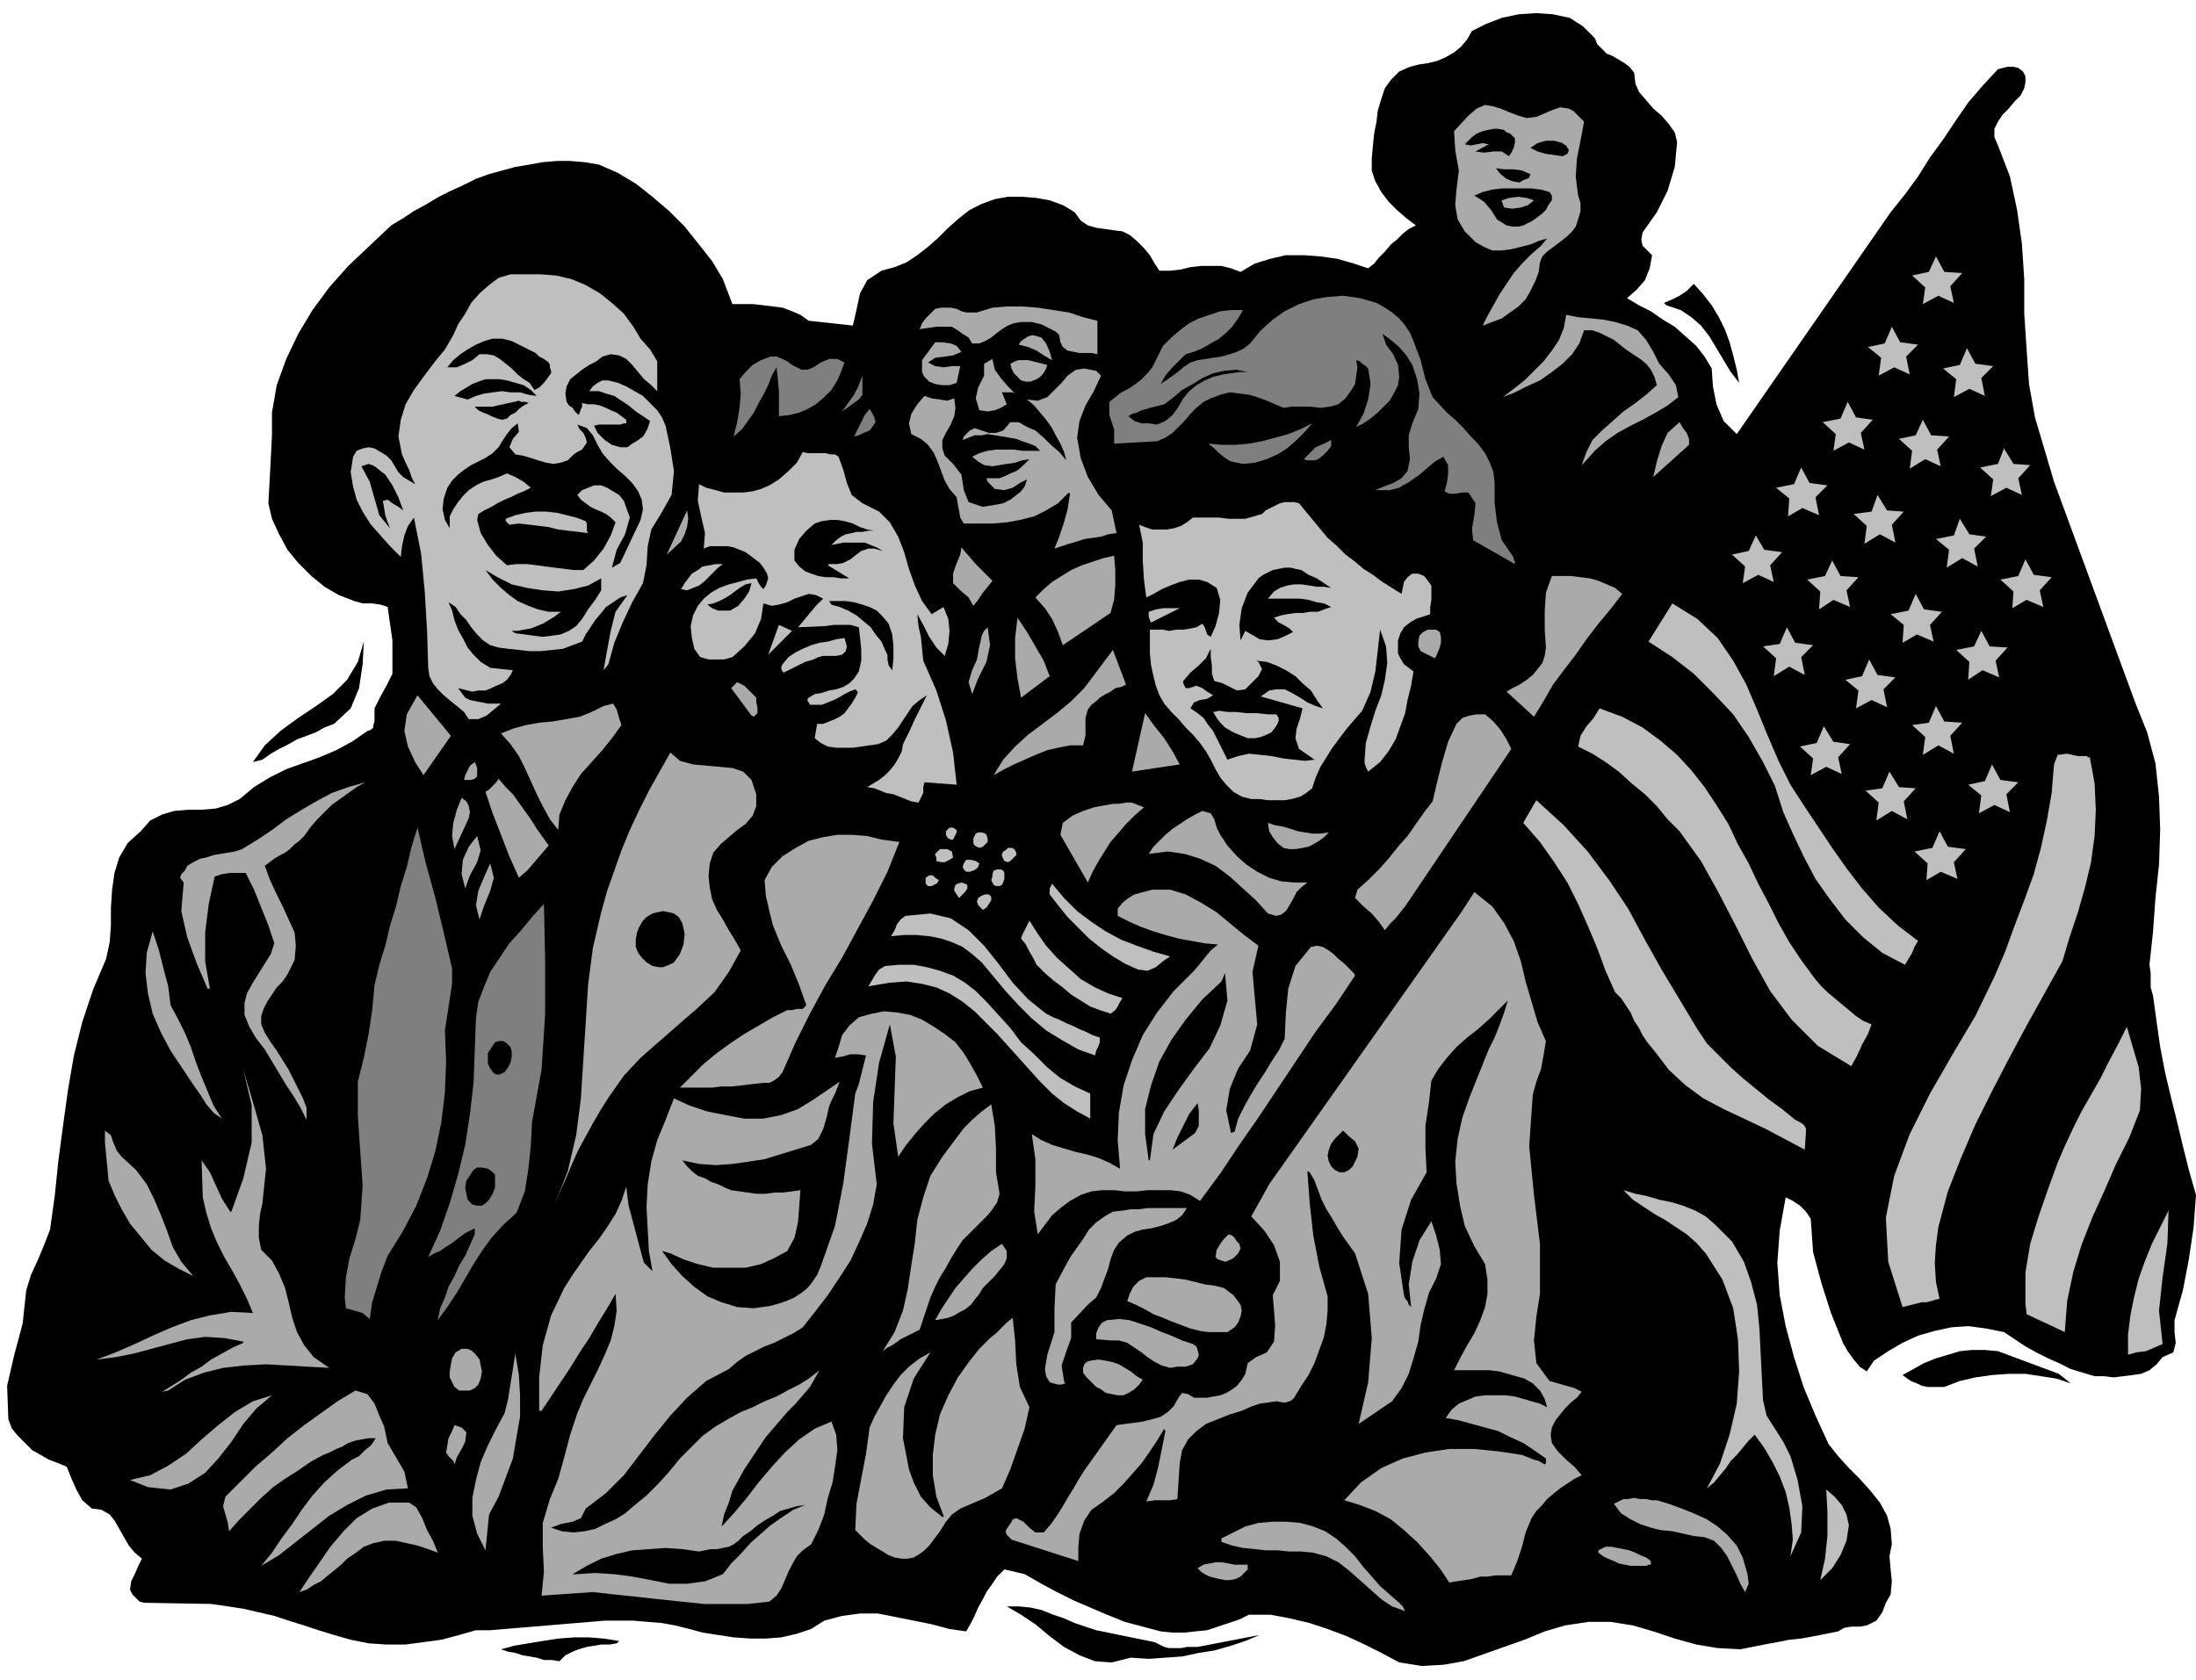
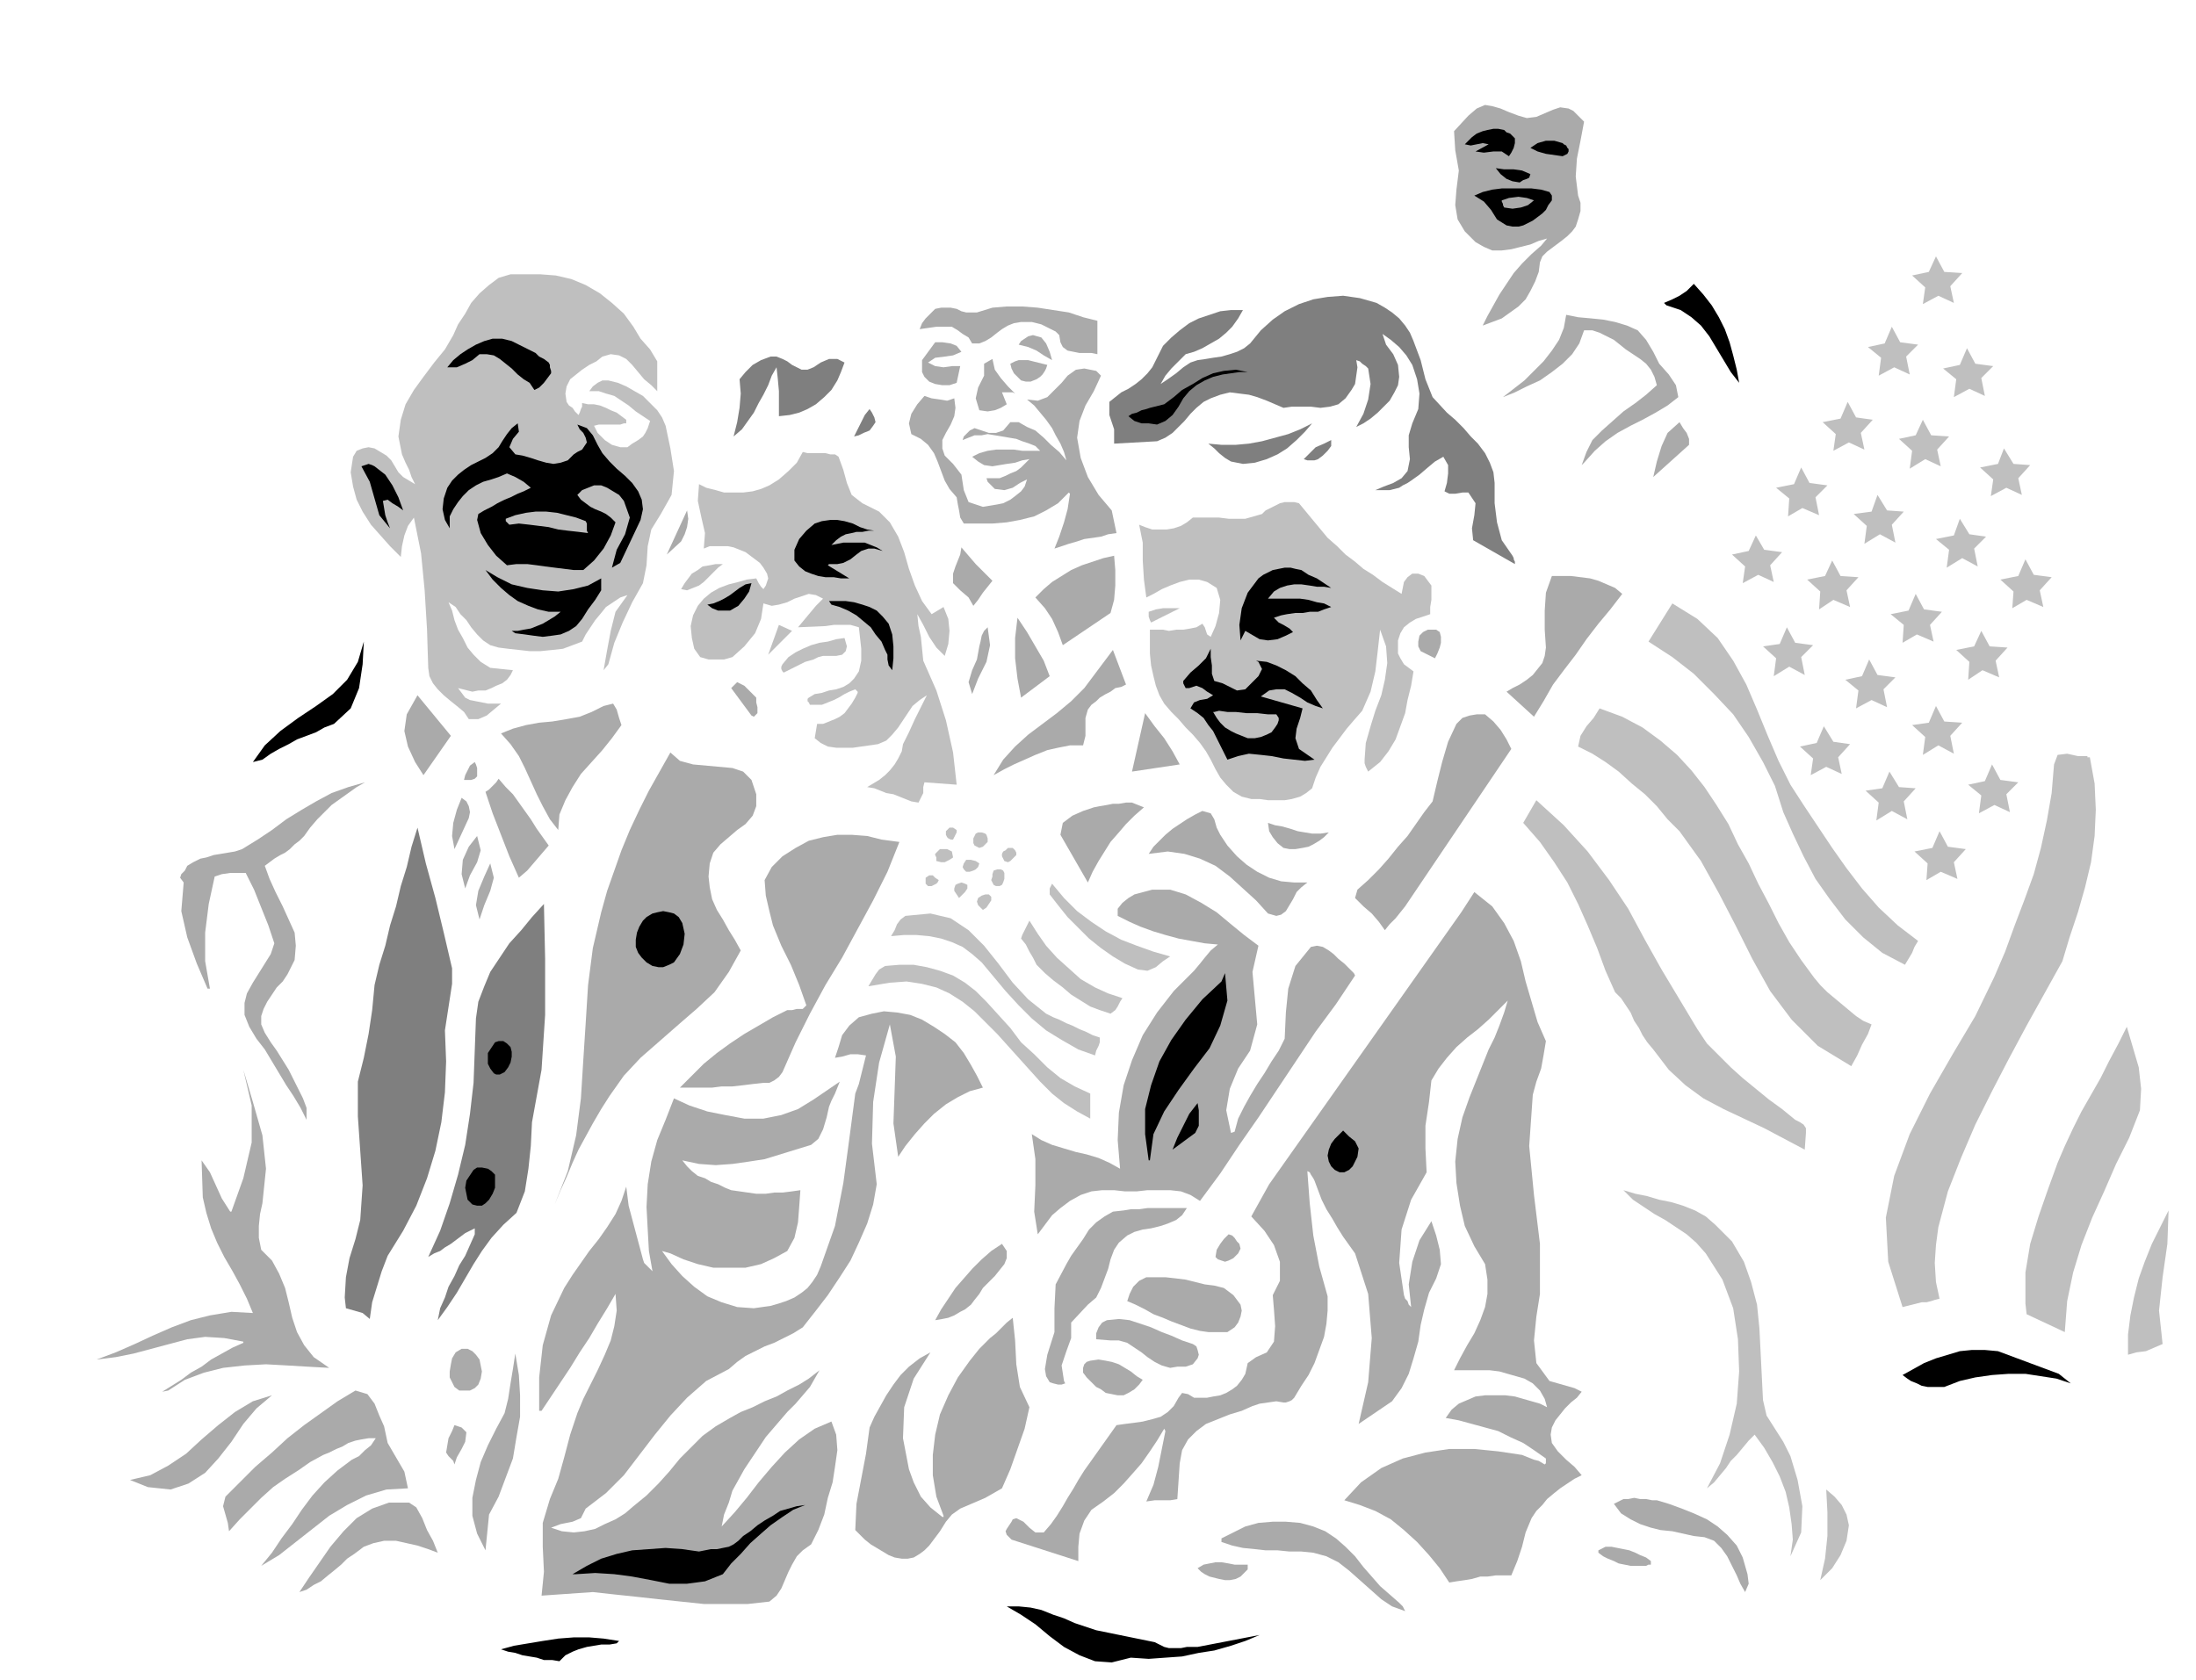
<svg xmlns="http://www.w3.org/2000/svg" width="1.841in" height="1.409in" fill-rule="evenodd" stroke-linecap="round" preserveAspectRatio="none" viewBox="0 0 1841 1409">
  <style>.pen1{stroke:none}.brush2{fill:#000}.brush3{fill:#aaa}.brush4{fill:#bfbfbf}.brush5{fill:#7f7f7f}</style>
-   <path d="m1337 32 2 5 4 4 4 4 5 2 5 3 5 3 4 3 4 5 1 9 3 7 6 7 6 7 7 6 6 7 5 7 2 8-2 21-6 20-9 18-12 17-1 6 1 5 4 4 4 4-2 11-4 10-7 8-8 7 10 6 10 5 10 7 10 6 9 8 9 8 7 9 6 10 1 15 3 15 6 14 11 11 129-186 12-15 11-15 10-16 11-15 10-15 11-16 12-14 13-14 4-1 4-1h5l4 1 4 3 2 4v5l-1 5-3 6-5 5-5 6-5 5-4 6-3 6v7l3 7 10 26 6 28 4 28 2 30v29l2 30 2 29 5 28 16 54 68 185 10 25 7 26 3 28 1 28-1 29-3 28-2 28-3 28 1 7v12l2 7 3 22 3 21 4 21 5 21 5 20 5 21 5 20 6 21-2 27-4 27-5 26-7 25v10l1 9-2 8-9 4-5 6-6 5-7 3-7 1-8 1-8 1-8-1h-8l-10-3-10-3-10-5-9-4-10-5-9-5-9-6-9-6-15-3-15-2-14 1-14 3-14 4-13 6-12 7-12 8-6 9-6-4-5-6-5-7-4-7-10-25-8-25-7-26-2-28-4-6-5-5-6-4-6-3-5 28-2 27 2 27 5 26 7 26 8 25 10 24 11 24 8 10 9 10 9 9 9 10 8 10 6 11 3 11 1 13-2 10 1 11 1 10-1 11-4 7-3 8-5 7-8 4-6 1h-7l-6 1-5 3-10 2-10 2-11 2-10 1-10 2-11 2-10 2-10 2-19-1-18-3-18-5-18-6-17-5-19-3h-18l-20 3-17 5-17 7-17 6-17 6-17 6-17 3-18 1-19-3-15-8-14-7-15-7-16-6-15-5-17-4-16-3h-18l-8 4-9 3-9 3-9 3-10 1-9 1h-10l-10-1-15-4-15-4-15-6-14-6-14-6-14-7-13-7-14-8-17-4-6 6-4 6-5 7-3 6-4 7-3 7-3 6-4 7-14-2-15-4-15-3-15-3-15-3h-15l-15 2-15 4-11 7-12 4-13 3-13 1h-13l-14-1-13-2-13-2-11-3-12-3-11-2-12-1-12-1h-24l-12 1-12 1-12 1-12 1-12 1-12 1-12 1-12 1h-12l-14 4-15 4-15 2-15 2h-16l-15-1-15-3-14-4-13-4-12-4-13-4-12-4-13-3-13-3-13-2-14-2-56-1-4-1-3-3-3-3-2-4 1-7 3-6 3-7 3-6-6-5-5-6-4-7-4-7-4-7-4-5-7-4-8-1-8-7-5-9-4-9-4-10-7-3-8-3-7-4-7-4-6-6-6-6-5-6-3-8-1-28 6-26 7-26 3-28 4-13 6-13 5-12 5-13 4-29 3-29 4-30 4-29 5-29 7-28 9-27 11-26 3-14 1-14v-15l1-15 2-14 4-13 7-12 11-10 8-9 10-5 10-3 12-1h11l12-1 10-3 10-5 12-10 13-8 14-7 14-5 14-5 14-6 13-7 13-9 3-1 2-2v-2l1-3v-11l5-10 5-9 5-10v-28l-2-14-2-14-6-2-7-1h-8l-7-2-13-5-12-7-11-9-11-11-9-11-7-13-6-13-3-13 1-18 1-19 1-20v-19l4-23 8-22 10-21 12-20 14-19 16-18 18-17 18-17 10-6 9-6 11-6 10-6 10-5 11-5 10-5 11-4 11-3 11-3 12-2 11-2 12-1h11l12 1 12 2 16 7 15 9 14 11 14 12 13 13 12 15 11 14 9 15 8 21h17l9 1 8 1 8 1 8 3 7 3 7 5 37 4 3-13 3-14 6-11 12-8 11-3 10-4 9-6 9-7 9-8 8-8 9-8 9-7 10-5 11-4 11-2h12l12 1 11 2 11 4 10 6 5 7 6 4 7 2 7 1 7 1 8 1 6 3 6 5 6 6 5 6 4 7 4 6h9l9-1 8-2 9-1h17l8 2 8 3 12-7 13-4 13-3h15l14 1 14 2 14 4 12 4 5-4 4-5 5-5 5-6 5-4 5-5 5-4 6-3-8-6-8-7-7-7-6-8-5-9-3-9v-10l1-11 1-10 2-10 1-9 3-10 3-9 5-7 7-7 9-4 8-2 7-1 8-2 7-3 7-4 6-5 5-6 4-7 12-6 13-5 14-3 15-1 14 1 14 3 11 7 10 10z" class="pen1 brush2" />
  <path d="m1288 98 7-3 7-3 6-2 7 1 4 2 3 3 3 3 3 3-3 16-3 15-1 15 2 16 2 6v7l-2 7-2 6-3 4-4 4-5 4-4 3-4 3-4 3-4 4-2 5-1 8-3 8-4 8-4 7-6 6-7 5-7 5-8 3-8 3 4-8 5-9 5-9 6-9 6-9 7-8 8-8 8-7 5-6-7 2-7 3-8 2-8 2-8 1h-8l-7-3-7-4-9-9-6-10-2-12 1-13 2-16-3-17-1-16 12-13 7-6 7-3 6 1 7 2 7 3 8 3 7 2 8-1z" class="pen1 brush3" />
  <path d="M1270 116v4l-1 4-2 4-2 3-6-4h-7l-8 1-7-1 11-6-5-1-5 1-5 1-5-1 3-3 3-3 4-3 5-2 4-1 5-1h4l5 1 2 2 3 1 2 2 2 2zm45 9v2l-1 2-2 1-2 1-7-1-7-1-7-2-6-3 6-4 7-2h7l7 2 1 1 2 1 1 2 1 1zm-32 21-1 3-2 1-3 1-3 2-6-1-5-2-5-4-4-5 7 1h8l7 1 7 3zm16 15 2 3v4l-3 4-2 4-3 3-4 3-4 3-4 2-4 2-4 1h-5l-5-1-8-5-5-8-6-7-8-5 7-3 8-2 8-1h25l8 1 7 2z" class="pen1 brush2" />
  <path d="m1286 168-5 4-6 2-7 1-7-1-1-2v-1l-1-2v-1l6-2 8-1 7 1 6 2z" class="pen1 brush3" />
  <path d="m531 274 6 10 8 9 6 10v25l-5-5-6-5-5-6-5-6-5-5-6-3-7-1-7 2-5 4-6 3-6 4-5 4-5 4-3 6-1 6 1 7 2 3 3 2 2 3 3 3 1-2 1-3 1-2v-3l5 1h5l5 1 5 2 4 2 5 2 4 3 4 3v3h-2l-3 1h-18l-4 1 3 6 6 6 6 4 7 2h6l4-3 5-3 4-3 2-3 2-4 1-3 1-3-6-4-6-4-6-5-6-4-6-4-7-2-6-2h-8l3-4 4-3 4-2h5l8 2 7 3 7 4 7 4 6 6 6 6 4 6 3 7 4 19 3 19-2 20-9 16-8 13-3 14-1 16-3 15-9 16-8 17-7 17-5 18-4 5 3-17 3-16 4-16 10-14-6 2-6 4-6 4-4 5-5 6-4 6-4 6-3 6-8 3-8 3-9 1-10 1h-9l-9-1-9-1-8-1-7-2-6-4-5-5-5-6-4-6-5-5-4-6-6-4 3 7 2 8 3 8 4 7 4 8 5 6 6 6 8 5 19 2-2 4-3 4-4 3-5 2-4 2-5 2h-6l-5 1-12-3 3 4 3 4 4 2 5 1 5 1 5 1h11l-6 5-6 5-7 3h-8l-4-6-6-5-5-4-6-5-5-5-4-5-3-6-1-7-1-32-2-33-3-31-6-30-5 7-3 8-2 9-1 9-9-9-8-9-8-9-7-11-5-10-3-11-2-12 2-13 3-5 5-2 5-1 5 1 5 3 5 3 4 4 3 5 3 5 4 4 5 3 5 3-3-6-2-6-3-6-3-7-3-15 2-14 4-13 7-12 8-11 9-12 9-11 7-12 4-9 6-9 5-9 7-8 8-7 8-6 10-3h25l13 1 13 3 12 5 12 7 10 8 10 9 8 11z" class="pen1 brush4" />
  <path d="m1458 321-7-9-6-10-6-10-6-10-7-9-8-7-9-6-12-4-2-2 7-3 6-3 6-4 6-6 8 9 7 9 6 10 5 10 4 11 3 11 3 12 2 11z" class="pen1 brush2" />
  <path d="m1185 286 6 16 4 16 6 15 12 13 7 6 7 7 6 7 6 6 6 8 4 8 3 8 1 9v17l2 16 4 15 9 13 1 2v1l1 2v2l-35-20-1-10 2-11 1-10-6-9h-5l-6 1h-5l-4-2 2-7 1-8v-7l-4-7-7 4-6 5-7 6-7 5-3 2-4 2-3 2-4 1-4 1h-12l7-3 8-3 7-4 5-6 2-10-1-10v-10l3-10 5-12 1-13-2-12-4-12-5-8-6-7-7-6-7-5 3 9 6 8 4 9 1 10-1 7-3 6-4 7-5 5-5 5-6 5-6 4-6 3 6-11 4-12 2-13-2-13-2-2-3-2-2-2-3-1 1 6-1 7-1 7-3 5-5 7-6 5-7 2-8 1-8-1h-16l-7 1-7-3-7-3-8-3-7-2-8-1-8-1-8 2-8 3-6 3-6 5-5 5-5 6-5 5-5 5-6 4-7 3-36 2v-12l-4-12v-11l10-8 6-3 6-4 5-4 5-5 4-5 3-6 3-6 3-6 7-7 7-6 8-6 8-4 9-3 9-3 9-1h10l-4 7-5 7-5 5-6 5-7 4-7 4-7 3-7 2-6 6-6 6-5 6-4 7 6-4 7-5 6-5 6-4 6-2 7-1 6-1 7-1 7-2 6-2 6-3 5-4 9-11 10-9 10-7 12-6 12-4 12-2 13-1 14 2 7 2 7 2 7 4 6 4 6 5 5 6 4 6 3 7z" class="pen1 brush5" />
  <path d="M920 269v28l-5-1h-10l-5-1-5-1-4-3-2-4-1-6-3-3-4-2-4-2-4-2-4-1-4-1h-9l-6 1-5 2-5 3-4 3-5 4-5 3-5 2h-6l-3-5-5-3-4-3-5-3h-13l-7 1-7 1 2-5 3-4 4-4 4-4 5-1h8l5 1 4 2 4 1h9l13-4 12-1h13l13 1 13 2 13 2 12 4 12 3zm466 26 5 10 8 9 6 9 2 10-9 7-10 6-11 6-10 5-11 6-10 7-9 8-9 10-2 2 4-11 5-10 8-8 9-8 9-8 10-7 9-7 9-8-2-7-3-6-4-5-5-4-6-4-6-4-5-4-5-4-6-3-6-3-6-2h-7l-4 11-6 9-8 8-9 7-10 7-11 5-10 5-10 4 9-7 9-7 8-8 8-8 7-9 6-9 4-10 2-11 10 2 11 1 10 1 10 2 10 3 9 4 7 8 6 10z" class="pen1 brush3" />
  <path d="m882 302-7-4-6-4-7-3-8-2 2-3 3-2 3-2 4-1 7 2 4 5 3 7 2 7z" class="pen1 brush3" />
  <path d="m460 304 1 2v2l1 3v2l-3 4-3 4-4 4-4 2-4-6-5-3-5-4-5-5-5-4-5-4-5-3-6-1h-6l-6 5-6 3-7 3h-8l5-6 6-5 6-4 7-4 7-3 7-2h8l8 2 4 2 4 2 4 2 4 2 4 2 3 3 4 2 4 3z" class="pen1 brush2" />
  <path d="m806 295-7 3-7 1-8 1-6 4 6 3 7 1 7-1h7l-3 14-6 2h-6l-6-1-5-2-4-4-2-4v-10l11-15h6l7 1 5 2 4 5z" class="pen1 brush3" />
  <path d="m682 308 6-4 7-3h7l6 3-3 8-3 7-5 8-6 6-7 6-7 4-7 3-8 2-9 1v-21l-1-11-1-9-4 7-3 8-4 8-4 7-4 8-5 7-5 7-7 6 3-12 2-12 1-12-1-12 5-6 6-6 7-4 8-3h5l5 2 4 2 4 3 4 2 4 2h5l5-2z" class="pen1 brush5" />
  <path d="m851 330-2-1h-9l4 10-5 3-5 2-6 1-7-1-3-10 2-9 5-10v-10l7-4 2 9 5 7 6 7 6 6zm27-24-1 3-1 2-2 3-2 2-3 2-5 2h-4l-4-1-3-3-3-3-2-4-1-4 4-2 3-1h8l4 1 4 1 4 1 4 1z" class="pen1 brush3" />
  <path d="m923 315-6 13-7 12-5 13-2 14 3 17 6 16 9 15 11 13 4 19-7 1-6 2-7 1-7 1-6 2-7 2-6 2-6 2 4-10 4-12 3-11 2-13-1-1-9 9-10 6-10 5-12 3-11 2-12 1h-24l-3-5-1-6-1-5-1-6-6-7-4-7-3-8-3-8-3-7-5-7-6-5-8-4-2-9 2-8 5-8 6-7 6 2 7 1 6 1 6-2 1 8-1 7-3 7-4 7-3 6v7l2 6 7 7 7 9 2 13 4 10 12 4 6-1 6-1 5-1 6-3 4-3 5-4 3-4 2-6-6 3-6 4-7 2-8-1-2-2-2-2-2-2-1-3h11l5-2 4-2 5-2 4-3 3-3 4-4-6 1-6 2-7 1-6 1-6 1-7-1-5-3-5-4 6-3 7-2 7-1h15l7 1h15l-4-4-5-2-6-2-5-2-6-1-6-1-6-1-6-1-5 1h-6l-5 2-5 2 1-3 2-2 3-3 4-2 6 2 6 2h6l6-2 6-7h7l7 4 7 3 7 6 6 6 7 6 6 7-2-7-3-7-4-7-3-6-5-7-5-6-5-6-6-5 9 1 8-3 6-6 6-6 5-6 7-5 7-1 10 2 4 4z" class="pen1 brush3" />
  <path d="M1046 312h-7l-7 1-7 1-8 2-7 3-7 4-6 5-5 6-4 7-5 7-6 5-7 3-7-1h-6l-6-2-5-4 3-2 4-1 4-2 4-1 3-1 4-1 4-1 4-1 8-6 7-6 9-5 8-5 9-4 9-2 10-1 10 2z" class="pen1 brush2" />
-   <path d="m720 335-14 10 5-7 5-7 4-8 3-8v16l-3 4z" class="pen1 brush5" />
-   <path d="m450 332-7-1-7-2h-8l-7-1-8 1-7 1-7 2-7 3-11-3 5-4 5-3 5-3 5-2 6-2h12l6 1 7 2 7 2 6 4 5 5zm-7 6-4 2-4 3-3 3-4 2-3 3-4 1-4-1-5-2-4-2-3-1-4-2-3-3h15l4-1 5-1 4-1 5-1 4-1 2 1h4l2 1z" class="pen1 brush2" />
  <path d="m732 357-3 4-5 2-4 2-4 1 3-6 3-6 3-6 4-5 2 3 2 4 1 4-2 3z" class="pen1 brush5" />
  <path d="m1416 373-30 27 3-13 4-13 5-11 10-9 3 5 3 4 2 5v5z" class="pen1 brush3" />
  <path d="m432 381 6 1 7 2 6 2 7 2 6 1 6-1 6-2 5-5 3-2 4-2 2-3 2-3-1-4-2-4-3-3-2-4 8 3 5 6 4 8 4 7 6 7 6 6 7 6 6 6 5 7 3 7 1 8-2 9-17 36-7 4 4-15 7-13 4-14-5-14-4-5-5-3-5-3-5-2h-6l-5 2-5 2-4 4 3 4 4 3 4 3 4 2 5 2 4 2 4 3 4 4-4 11-6 11-8 10-9 8h-8l-8-1-8-1-8-1-7-1-8-1h-9l-8 1-9-8-7-9-6-10-3-11 1-5 5-3 6-3 5-3 6-3 5-2 6-3 5-2 6-3-6-5-7-4-7-3-7 3-6 2-7 2-6 3-6 4-5 5-4 5-4 6-3 6v10l-4-7-2-9 1-9 3-9 4-6 5-5 5-4 6-4 6-3 6-3 6-4 5-5 3-5 4-6 4-5 5-4 1 7-5 6-3 7 5 6z" class="pen1 brush2" />
  <path d="m1032 387-5-3-5-4-4-4-5-4 11 1h12l11-1 11-2 11-3 11-3 10-4 10-5-6 7-7 7-8 7-8 5-9 4-10 3-10 1-10-2zm84-18v5l-3 4-4 4-4 3-3 1h-6l-3-1 5-5 5-5 7-3 6-3z" class="pen1 brush5" />
  <path d="m703 383 4 11 3 11 4 10 9 7 14 7 9 9 7 12 5 13 4 14 5 14 6 13 8 11 10-6 4 10 1 10-1 11-3 10-7-7-6-9-5-10-5-9 1 10 2 9 1 10 1 10 11 25 8 25 6 27 3 27-27-2-1 4v5l-2 4-2 4-6-1-5-2-5-2-5-2-6-1-5-2-5-2-6-1 5-3 5-3 5-4 4-4 4-5 3-5 3-6 1-6 5-10 5-11 5-10 5-10-6 4-6 5-4 6-4 6-4 6-5 6-5 5-7 3-7 1-7 1-7 1h-14l-7-1-6-3-5-4 2-12h5l5-2 5-2 4-2 4-3 3-4 3-4 3-5 1-2 1-2v-1l-2-2-5 2-4 2-5 3-4 2-5 2-5 2h-10l-1-2-1-1v-2l1-1 5-3 6-1 6-2 6-1 6-2 5-3 4-4 4-6 2-9v-10l-1-9-1-9-7-2h-14l-7 1-23 1 5-6 5-6 5-6 6-6-6-3-6-1-6 2-6 2-6 3-7 2-6 1-7-2-2 13-5 12-9 11-10 9-7 2h-13l-7-2-5-7-2-9-1-10 2-9 4-8 5-6 6-5 7-4 8-3 8-2 7-2 8-1 1 2 1 2 2 3 2 2 2-3 1-3 1-3-1-4-3-5-3-4-4-3-4-3-4-3-5-2-5-2-5-1h-15l-5 2 1-13-3-13-3-14 1-14 6 3 8 2 7 2h16l8-1 7-2 7-3 8-5 8-7 7-7 5-9 4 1h15l4 1h4l3 2z" class="pen1 brush4" />
  <path d="m338 428-4-3-5-3-4-3-4 1 1 6 1 6 2 6 2 5-9-11-4-14-4-14-7-13 3-1 3-1 3 1 2 1 9 7 6 9 5 10 4 11z" class="pen1 brush2" />
  <path d="m1113 451 8 7 7 7 8 6 7 6 8 5 8 6 8 5 8 5 1-5 1-5 3-4 4-3h5l5 2 3 4 3 4v12l-1 6v6l-6 2-6 2-5 3-5 4-3 5-2 6v11l2 4 3 5 4 3 4 3-2 12-3 12-2 11-4 11-4 11-6 10-7 9-10 8-1-2-1-2-1-3v-3l1-14 4-14 4-13 5-13 3-13 2-14-1-14-5-14-2 18-2 17-4 17-7 16-7 8-6 7-6 8-6 8-5 8-5 8-4 9-3 9-5 4-5 3-7 2-6 1h-14l-7-1h-7l-8-2-7-4-6-6-5-6-4-7-4-8-4-7-5-7-6-7-6-6-6-7-6-6-6-7-4-7-3-8-2-8-2-9-1-10v-20h11l5 1 6-1h6l6-1 5-1 5-3 2 3 1 3 1 3 3 2 4-9 3-11 1-11-3-10-8-5-7-2h-8l-8 2-8 3-7 3-7 4-6 3-2-15-1-16v-15l-3-15 5 2 6 2h12l6-1 6-2 5-3 5-4h22l8 1h14l7-2 7-2 3-3 4-2 4-2 4-2 4-1h8l4 1 24 29zm-622-14 1 2v6l1 2-8-1-9-1-8-1-8-2-8-1-8-1-9-1-8 1-1-1-1-1-1-1v-2l8-3 9-2 8-1h9l9 1 8 2 8 2 8 3z" class="pen1 brush4" />
  <path d="m571 454-12 11 17-37 1 7-1 7-2 6-3 6z" class="pen1 brush3" />
  <path d="M733 445h-5l-5 1h-5l-4 1-5 1-4 2-4 3-4 4 5-1 5-1h18l5 2 5 2 5 3-7-2h-5l-6 2-4 3-5 4-6 3-5 1h-7l-1 1 18 11h-7l-6-1h-7l-6-1-6-2-5-2-5-4-4-5v-9l4-9 6-7 7-6 6-2 7-1h6l6 1 7 2 6 3 6 2 6 1z" class="pen1 brush2" />
  <path d="m832 487-4 5-4 5-4 6-4 5-4-7-7-6-6-6v-8l2-6 2-5 2-5 1-6 6 7 6 7 7 7 7 7zm102-21 1 12v13l-1 12-3 11-40 27-4-11-5-11-6-9-8-9 7-7 7-6 8-5 8-5 9-4 9-3 9-3 9-2z" class="pen1 brush3" />
  <path d="m606 473-4 3-4 4-4 4-4 4-4 3-5 2-5 2-5-1 3-5 3-4 3-4 5-3 4-3 6-1 5-1h6z" class="pen1 brush4" />
  <path d="m1116 493-6-1h-6l-6-1-7-1h-6l-6 1-6 2-5 3-5 6h27l7 1 7 2 6 1 6 3-6 2-5 2h-7l-6 1h-6l-7 1-5 1-6 2 4 4 4 2 5 3 3 3-6 3-7 3-8 1-7-1-12-7-4 8-1-13 2-14 5-13 9-12 4-3 4-2 4-2 5-1 5-1h5l4 1 5 1 6 4 7 3 6 4 6 4zm-612-8v10l-5 8-6 8-5 8-5 6-6 4-7 3-7 1-8 1-8-1-7-1-8-1-3-2h5l5-1 6-1 5-2 5-2 5-3 5-3 5-4h-10l-9-2-8-3-9-4-7-5-7-6-7-7-6-8 10 6 12 6 13 3 13 2 13 1 13-2 12-3 11-6z" class="pen1 brush2" />
  <path d="m1360 498-10 13-10 12-10 13-9 13-10 13-9 12-8 14-8 13-23-21 5-3 6-3 6-4 5-4 4-5 4-5 2-6 1-7-1-15v-16l1-15 5-14h16l8 1 8 1 7 2 7 3 7 3 6 5z" class="pen1 brush3" />
  <path d="m630 489-2 7-4 6-5 6-7 4h-10l-5-2-4-3 5-1 5-2 4-2 5-3 4-3 4-3 5-3 5-1zm115 34 3 9 1 10v10l-1 10-3-4-1-5v-4l-2-4-3-7-5-6-4-6-6-5-6-5-7-4-7-3-7-2-2-3h14l7 1 7 2 6 2 6 3 5 5 5 6z" class="pen1 brush2" />
  <path d="m1501 658 11 17 12 18 12 18 12 17 13 17 14 16 16 15 17 13-3 5-2 5-3 5-3 5-19-10-16-13-15-15-13-17-12-17-10-19-9-19-8-18-7-22-10-20-12-21-13-19-16-17-17-17-18-14-20-13 20-32 21 13 17 16 13 19 11 20 9 21 9 22 9 21 10 20zM965 522l-1-2-1-3v-4l6-2 6-1h14l-24 12z" class="pen1 brush4" />
  <path d="m880 567-24 18-3-16-2-17v-17l2-17 8 12 7 12 7 12 5 13z" class="pen1 brush3" />
  <path d="m644 549 9-25 11 5-20 20z" class="pen1 brush4" />
  <path d="m815 582-3-10 3-10 4-9 2-11 1-4 1-5 2-4 3-3 2 15-3 14-7 14-5 13zm393-48v5l-1 4-2 5-2 4-4-2-4-2-4-2-2-4v-4l1-5 3-3 4-2h7l3 2 1 4z" class="pen1 brush3" />
  <path d="m708 535 2 7-1 4-3 3-5 1h-11l-4 1-4 2-7 2-6 3-6 3-6 3-1-1-1-2v-2l1-2 5-6 6-4 6-3 7-3 7-2 7-1 7-2 7-1z" class="pen1 brush4" />
  <path d="m280 607-8 3-7 4-8 3-8 3-7 4-8 4-7 4-7 5-8 2 10-14 13-12 15-11 15-10 14-10 12-12 9-15 5-17-1 19-3 20-7 17-14 13zm738-36 7 2 6 3 6 3 7-1 5-5 6-6 3-6-3-6-2-1 9 1 8 3 8 4 8 5 6 6 7 6 5 8 5 7-6-2-7-3-6-4-7-4-6-3h-7l-6 1-7 5 35 10-2 8-3 9-1 8 3 9 13 9-8 1-9-1-9-1-10-2-9-1-10-1-9 2-9 3-3-6-3-6-3-6-3-6-4-5-4-6-5-4-6-4 3-5 5-2 6-1 5-3-5-3-4-3-5-2-6 2h-3l-1-2-1-2v-2l6-7 7-6 6-6 4-8v7l1 7v7l2 6z" class="pen1 brush2" />
  <path d="m944 574-4 2-5 1-4 3-4 2-5 3-3 3-4 3-3 4-2 7v15l-2 8h-11l-10 2-9 2-10 4-9 4-9 4-8 4-9 5 8-13 10-11 11-10 12-9 12-9 12-10 11-11 9-12 15-20 11 29zm-310 11v4l1 4v5l-3 3-2-1-17-23 5-5 6 3 5 5 5 5zm-279 65-7-11-6-13-3-13 2-14 9-16 28 34-23 33zm166-42-8 11-8 10-9 10-9 10-7 11-6 11-5 12-1 13-7-9-6-11-5-10-5-11-5-11-5-10-7-10-8-9 10-4 11-3 11-2 11-1 12-2 11-2 10-4 10-5 8-2 3 5 2 7 2 6z" class="pen1 brush3" />
  <path d="m1070 599 2 3v2l-1 3-2 3-3 4-4 2-5 2-5 1h-6l-5-2-5-2-4-2-5-3-4-4-3-4-3-5h1l4-1 7 1h7l9 1h9l9 1h7zm451 221 5 6 6 6 6 5 6 5 6 5 6 5 6 4 7 3-3 8-5 9-4 9-5 9-28-17-22-22-18-24-15-27-14-28-14-27-15-27-18-25-10-10-9-11-10-10-11-9-11-10-11-8-11-7-12-6 2-9 5-8 6-7 5-8 19 7 17 9 15 11 14 12 12 13 11 14 10 15 10 16 8 17 9 16 8 17 9 17 8 16 9 16 10 15 11 15z" class="pen1 brush4" />
  <path d="m989 641-40 6 11-49 8 11 8 10 7 11 6 11zm278-13-89 132-4 5-4 5-5 5-4 5-5-7-6-7-7-6-7-7 2-7 9-8 9-9 8-9 8-10 8-9 7-10 7-10 7-9 4-17 4-16 5-17 7-15 5-5 6-2 6-1h7l7 6 6 7 5 8 4 8zm-633 38v10l-3 8-6 7-7 5-7 6-7 6-6 7-3 9-1 11 1 9 2 10 4 9 5 8 5 9 5 8 5 9-10 18-12 17-15 14-15 13-16 14-16 14-14 15-12 17-7 11-7 12-6 11-6 11-5 11-5 12-5 11-5 12 11-28 7-30 4-31 2-32 2-31 2-32 4-31 7-30 5-18 6-17 6-17 7-17 8-17 8-16 9-16 9-16 8 7 11 3 11 1 11 1 11 1 9 3 7 7 4 12z" class="pen1 brush3" />
  <path d="m1752 635 4 22 1 22-1 22-3 22-5 21-6 21-7 21-6 20-15 27-15 27-15 28-14 27-14 28-12 28-11 28-8 30-2 15-1 15 1 16 3 14-4 1-3 1-4 1h-4l-4 1-4 1-4 1-4 1-12-38-2-37 7-35 13-35 17-34 19-33 19-32 16-33 9-21 8-22 8-21 8-22 6-22 5-23 4-23 2-24 3-8 8-1 9 2h8v1h2z" class="pen1 brush4" />
  <path d="m400 651-2 2-3 1h-6l1-4 2-4 2-4 4-3 1 2 1 3v7zm60 58-6 7-6 7-6 7-7 6-8-18-7-18-7-18-6-18 3-2 3-3 3-3 2-3 6 7 6 6 5 7 5 7 5 7 5 8 5 7 5 7zm-154-53-7 4-7 5-7 5-7 5-6 6-6 6-6 7-5 7-4 4-4 3-4 4-4 3-4 2-5 3-4 3-4 3 4 11 5 11 6 12 5 11 5 11 1 11-1 12-6 12-4 6-5 5-4 6-4 6-3 6-2 6v7l3 7 5 8 5 7 5 8 5 8 4 8 4 8 4 8 3 8v10l-5-10-6-10-6-9-6-10-6-10-6-10-7-9-6-10-4-10v-10l2-8 5-9 5-8 5-8 5-8 3-9-5-15-6-15-6-15-7-14h-13l-7 1-6 2-5 23-3 24v24l4 23h-2l-9-21-8-22-5-22 2-24-3-4 1-3 3-3 2-4 5-3 6-3 5-1 6-2 6-1 6-1 6-1 6-2 13-8 12-8 12-9 13-8 12-7 13-7 14-5 14-4zm87 30-12 26-2-11 1-11 3-11 4-10 4 3 2 4 1 5-1 5z" class="pen1 brush3" />
  <path d="m1423 863 8 12 10 10 10 10 10 9 11 9 11 9 11 8 11 9 4 2 3 2 2 3v4l-1 14-17-9-17-9-17-8-17-8-17-9-15-11-14-13-13-17-5-6-4-6-3-6-4-6-3-7-4-6-4-6-5-5-8-18-7-19-8-19-8-18-9-18-11-17-12-17-14-16 11-19 23 21 20 22 18 24 16 24 14 26 14 25 15 25 15 25z" class="pen1 brush4" />
  <path d="m959 677-8 7-7 7-6 7-7 8-5 8-5 8-5 9-4 9-23-40 2-10 8-6 9-4 9-3 5-1 6-1 5-1h5l6-1h5l5 2 5 2zm64 23 6 9 8 9 8 7 9 6 10 5 10 3 11 1h11l-5 4-4 4-3 6-3 5-3 5-4 3-4 1-7-2-10-11-11-10-11-10-12-9-13-6-13-4-14-2-16 2 4-6 5-5 5-5 6-5 6-4 6-4 7-4 6-3 7 2 3 5 2 7 3 6zm91-2-4 4-4 3-5 3-4 2-5 1-6 1h-5l-5-1-5-4-4-5-3-5-1-7 6 2 6 1 7 2 6 2 6 1 6 1h7l7-1z" class="pen1 brush3" />
  <path d="M379 812v13l-2 13-2 13-2 13 1 26-1 26-3 25-5 24-7 23-9 23-11 21-13 21-5 13-4 13-4 13-2 14-6-5-7-2-7-2-1-9 1-17 3-16 5-16 4-16 2-29-2-29-2-29v-29l5-20 4-20 3-20 2-21 4-17 5-16 4-17 5-16 4-17 5-16 4-17 5-16 7 30 8 29 7 29 7 30z" class="pen1 brush5" />
  <path d="M802 696v2l-1 2-1 2-1 2h-2l-2-1-1-1-1-2v-3l3-3h3l3 2zm26 7v3l-2 2-2 2-3 1-2-1-2-1-1-2v-4l1-2 1-2 2-1h3l3 1 1 1 1 3z" class="pen1 brush4" />
  <path d="m754 706-10 25-12 24-13 24-13 24-14 23-13 24-12 24-11 25-3 4-4 3-4 2h-5l-9 1-8 1-9 1h-9l-8 1h-27l10-10 10-10 11-9 11-8 12-8 12-7 12-7 12-6h4l4-1h5l3-3-6-17-7-17-8-16-7-17-3-12-3-13-1-13 6-11 9-9 11-7 11-6 12-3 12-2h12l13 1 12 3 15 2zm-364 39-3-12 1-12 5-11 7-9 3 12-3 10-6 11-4 11z" class="pen1 brush3" />
  <path d="m799 719-3 2-4 2h-3l-4-1v-3l-1-2v-1l4-4h6l4 2 1 5zm53-4v2l-1 1-2 2-2 2-2 1-3-1-1-2-1-2v-2l1-2 2-1 2-2h4l2 2 1 2zm-31 9-1 3-2 2-2 1-3 1h-3l-2-2-1-2 1-3 2-3h4l4 1 3 2z" class="pen1 brush4" />
  <path d="m402 771-3-12 2-12 5-12 5-11 3 12-3 11-5 12-4 12z" class="pen1 brush3" />
  <path d="M842 734v3l-1 3-1 2-2 1h-3l-2-1-1-2-1-2 1-3v-2l1-3 3-1h3l2 1 1 2v2zm-55 4-1 2-1 1-2 1-2 1h-3l-2-2v-5l3-2h3l2 2 3 2zm24 4v3l-2 3-2 2-3 3-2-3-2-3v-2l1-3 2-1 3-1 3 1 2 1zm170 60-6 4-6 5-7 3-8-1-11-5-10-6-10-7-10-8-9-9-9-9-8-10-7-9v-5l1-2 1-2 10 12 11 11 12 9 12 8 13 7 13 5 14 5 14 4z" class="pen1 brush4" />
  <path d="m1055 793-5 22 2 22 2 22-6 22-10 15-7 17-3 18 4 19 3-1 3-11 5-10 5-9 6-10 6-9 6-10 6-9 5-10 1-22 2-20 6-19 13-16 5-1 5 1 5 3 4 3 4 4 5 4 4 4 4 4 1 2-16 24-17 23-16 24-16 24-16 24-16 23-16 24-17 23-8-5-8-3-9-1h-19l-9 1h-10l-9-1h-10l-9 1-9 3-9 5-8 6-7 6-6 8-6 8-3-19 1-22v-22l-3-21 8 5 9 4 10 3 10 3 9 2 10 3 9 4 9 5-2-24 1-23 4-23 7-21 9-21 12-19 14-18 17-17 5-6 4-5 5-6 6-5-11-1-11-2-11-2-11-3-10-3-11-4-9-4-10-5v-6l4-5 5-4 5-3 15-4h15l13 4 13 7 13 8 12 10 11 9 12 9zm241 80-2 12-2 11-4 11-3 11-3 43 4 41 5 41v42l-3 19-2 20 2 19 11 15 7 2 7 2 7 2 6 3-4 5-5 4-5 5-4 5-4 5-3 6-1 6 1 7 5 7 7 7 7 6 6 7-6 3-6 4-6 4-5 4-6 5-4 5-5 5-4 6-5 12-3 12-4 12-5 12h-13l-7 1h-6l-7 2-6 1-7 1-6 1-8-12-9-11-10-11-11-10-11-9-13-7-13-5-13-4 14-15 17-12 18-8 19-5 20-3h21l20 2 20 3 5 2 5 2 4 1 5 3 1-1v-4l-10-7-9-6-11-5-10-5-11-3-11-3-11-3-11-2 5-7 6-5 7-3 7-3 8-1h17l8 1 7 2 7 2 7 2 6 3-2-7-4-7-6-6-7-4-7-2-7-2-7-2-8-1h-30l5-10 6-11 6-10 5-11 4-11 2-11v-12l-2-13-9-15-8-17-4-17-3-19-1-18 2-19 4-18 6-17 4-10 4-10 4-10 4-10 5-10 4-10 4-11 3-10-8 8-8 8-9 8-9 7-9 8-8 9-7 9-6 10-2 18-3 20v19l1 20-13 23-8 25-2 28 4 27 1 3 2 2 1 3 2 2-2-19 3-19 6-18 10-16 4 12 3 12 1 12-4 12-6 12-4 14-3 13-2 14-4 14-4 13-6 12-8 11-28 19 8-35 3-37-3-37-11-34-5-7-5-7-5-8-4-7-5-8-4-8-3-8-3-8-1-2-2-3-1-2-2-1 2 27 3 27 5 26 7 25v12l-1 11-2 11-4 11-4 11-5 10-6 9-6 10-2 2-2 1-3 1h-2l-6-1-7 1-7 1-6 2-9 4-10 3-10 4-10 4-8 6-7 7-5 9-2 11-2 30-6 1h-13l-7 1 6-14 4-15 3-15 3-15-1-2-6 10-6 9-7 10-7 8-8 9-8 8-9 7-10 7-6 9-4 11-1 11v12l-56-18-2-2-2-2-1-3 1-2 2-3 2-3 1-2 3-1 6 3 5 5 5 4h7l6-7 5-7 5-8 4-7 5-8 4-7 5-8 5-7 22-31 7-1 8-1 7-1 8-2 7-2 6-4 5-5 4-7 3-4 5 1 5 3h11l5-1 6-1 5-2 5-3 4-3 4-5 3-5 2-9 7-5 9-4 6-9 1-13-1-14-1-12 6-12v-16l-5-14-8-12-11-12 15-27 161-228 11-17 15 12 10 14 8 15 6 17 4 17 5 17 5 17 7 16z" class="pen1 brush3" />
  <path d="M831 752v3l-2 3-2 3-3 2-2-2-2-2-1-3 1-3 3-2 3-1h3l2 2z" class="pen1 brush4" />
  <path d="m446 941-1 20-2 19-3 19-7 18-11 10-10 11-8 11-7 11-7 12-7 12-8 12-8 11 2-10 4-9 3-9 5-9 4-9 5-8 4-9 4-9v-5l-4 2-4 2-4 3-4 3-4 3-5 3-4 3-5 2-5 3 10-22 8-23 7-24 6-25 4-26 3-26 1-27 1-27 2-14 5-13 5-12 8-12 8-12 10-11 9-11 10-11 1 46v47l-3 46-8 44z" class="pen1 brush5" />
  <path d="m572 774 2 9-1 9-3 8-5 7-4 2-5 2h-4l-5-1-5-3-4-4-3-4-2-5v-6l1-6 2-5 3-5 3-3 5-3 4-1 5-1 5 1 4 1 4 3 3 5z" class="pen1 brush2" />
  <path d="m877 850 6 3 5 2 6 3 5 2 6 3 5 2 6 3 6 2v4l-1 3-2 4-1 4-14-5-14-8-13-8-12-10-11-11-11-12-10-12-10-12-8-7-8-6-9-4-9-3-10-2-11-1h-10l-11 1 3-5 2-5 3-4 4-3 21-2 17 4 15 10 13 13 12 15 12 16 13 14 15 12zm64-13-2 3-2 4-2 3-4 3-9-3-8-3-8-5-8-5-7-6-8-6-7-6-7-7-3-6-3-5-3-6-4-5 1-3 2-4 2-4 2-4 7 11 7 10 9 10 10 9 10 9 12 7 11 5 12 4z" class="pen1 brush4" />
-   <path d="m143 843 6 11 6 12 5 12 4 12 5 13 5 12 5 12 7 11-7-5-6-7-5-8-5-7-10-15-10-15-8-15-7-16-4-17-2-17 1-17 5-18 5 15 4 16 4 15 2 16z" class="pen1 brush3" />
  <path d="m827 840 10 11 10 11 9 12 11 10 11 11 11 9 12 7 13 6v21l-11-6-11-7-10-8-10-10-9-10-9-10-9-10-9-10-10-10-9-9-10-8-11-7-11-5-12-3-13-2-14 1-18 3 3-5 3-5 3-4 5-3 12-1h12l11 2 11 3 11 4 10 6 9 7 9 9z" class="pen1 brush4" />
  <path d="M964 973h-1l-3-22v-21l5-20 7-20 10-18 12-17 14-17 16-15 3-7 2 23-6 21-9 19-13 17-13 18-12 18-9 19-3 22z" class="pen1 brush2" />
  <path d="m824 912-11 3-10 5-10 6-10 8-8 8-8 9-8 10-6 9-4-28 1-28 1-28-5-27-9 32-5 33-1 35 4 34-3 17-5 16-7 16-7 15-9 14-10 15-10 13-11 14-8 5-8 4-8 4-8 3-8 4-8 4-7 5-7 6-19 10-16 14-14 15-13 16-13 17-13 17-15 15-17 13-4 8-7 3-10 2-8 3 9 3 10 1 9-1 9-2 8-4 9-4 8-5 7-6 11-9 10-10 9-10 9-11 10-10 9-9 11-8 12-7 9-5 10-4 10-5 10-4 9-5 10-5 8-5 9-7-4 7-4 7-6 7-6 7-7 7-6 7-6 7-6 7-6 9-6 9-6 9-5 9-5 9-3 10-4 10-2 10 11-12 10-12 10-13 11-13 11-12 12-11 13-9 14-6 4 11 1 13-2 14-2 13-4 13-3 14-5 13-6 12-7 5-5 5-4 7-3 6-3 7-3 7-4 6-6 5-18 2h-37l-19-2-19-2-18-2-19-2-18-2-43 3 2-20-1-21v-20l6-20 7-17 5-18 5-19 6-18 5-12 6-12 6-12 6-13 5-12 3-12 2-13-1-14-7 12-8 13-7 12-8 12-8 13-8 12-8 12-8 12h-2v-28l3-27 7-25 11-23 7-11 7-10 7-10 8-10 7-10 7-11 5-11 4-12 2 16 4 15 4 15 4 15 1 3 2 2 3 3 2 2-3-17-1-18-1-19 1-19 3-19 5-18 7-17 7-18 13 6 15 5 15 3 16 3h16l15-3 14-5 13-8 22-15-2 5-2 5-3 6-2 5-2 9-3 10-4 8-6 5-13 4-13 4-13 4-13 2-14 2-14 1-14-1-14-3 4 5 4 4 5 4 6 2 5 3 6 2 6 3 5 2 7 1 7 1 7 1h8l7-1h7l8-1 7-1-1 14-1 13-3 13-6 11-11 6-11 5-13 3h-27l-13-3-12-4-11-5-7-2 8 11 9 10 10 9 11 8 12 5 13 4 14 1 14-2 7-2 6-2 7-3 6-4 5-4 4-5 4-6 3-7 12-34 7-36 5-37 5-38 3-8 2-8 2-8 2-8-7-1h-6l-7 2-6 1 3-9 3-10 6-8 8-7 11-3 10-2 11 1 11 2 10 4 10 6 9 6 9 7 7 9 6 10 5 9 5 10z" class="pen1 brush3" />
  <path d="m1794 931-9 23-11 22-10 23-10 22-9 23-7 23-5 24-2 26-32-15-1-9v-26l4-24 7-23 8-23 8-22 6-14 7-15 7-14 8-14 8-14 7-14 8-15 7-14 5 17 5 17 2 18-1 18z" class="pen1 brush4" />
  <path d="M429 882v4l-1 5-2 4-3 4-2 1-2 1h-3l-2-1-3-4-2-4v-9l2-3 2-3 2-3 3-1h4l3 2 3 3 1 4z" class="pen1 brush2" />
  <path d="m220 1009-2 9-1 10v10l2 10 9 9 6 11 5 12 3 12 3 13 4 12 6 11 8 10 13 9-18-1-17-1-18-1-18 1-18 2-16 4-16 6-14 9-5 1 8-5 8-5 8-6 9-5 8-6 9-5 9-5 9-4v-1l-16-3-16-1-15 2-15 4-15 4-15 4-15 3-16 2 16-6 16-7 15-7 16-7 16-6 16-4 18-3 18 1-5-12-6-12-6-11-7-12-6-12-5-12-4-13-3-13-1-31 7 10 5 11 5 11 7 11h1l10-28 7-30v-31l-7-30 8 27 8 28 3 28-3 29z" class="pen1 brush3" />
  <path d="m1002 950-19 14 4-10 5-10 5-10 7-9 1 6v13l-3 6z" class="pen1 brush2" />
-   <path d="m838 1001-2 7-4 6-4 5-6 6-5 5-5 5-5 5-4 6-5 8-5 9-5 8-4 8-4 9-3 9-3 9-3 9-4 2-4 2-4 2-4 2-4 3-3 2-4 2-4 3 10-16 7-18 4-18 3-20 3-19 2-19 5-19 6-18 5-8 5-8 6-8 6-8 6-8 7-7 8-7 8-6 3 18 1 19v20l3 18zm-736-31 12 11 9 12 6 12 6 14 5 13 5 14 7 12 10 12-12-6-12-7-11-9-9-11-9-11-7-12-6-12-5-12-1-11-1-10-1-11v-10l5 4 2 6 3 7 4 5z" class="pen1 brush3" />
  <path d="m1138 970-2 4-2 4-3 3-4 2h-4l-4-2-3-3-2-4-1-5 1-5 2-5 3-4 7-7 5 5 5 4 3 6-1 7zm-723 15v11l-2 5-3 5-3 3-3 2h-4l-4-1-4-4-1-5-1-5 1-6 2-3 2-3 2-3 3-2h4l5 1 3 2 3 3z" class="pen1 brush2" />
  <path d="m1438 1027 14 14 10 17 6 17 5 19 2 20 1 20 1 20 1 20 3 13 7 11 7 11 6 12 6 20 4 22-1 22-9 20 2-14-1-13-2-14-3-13-5-13-6-12-7-12-8-11-5 5-5 6-5 6-5 5-4 6-5 6-5 6-6 5 11-21 8-24 6-26 2-27-1-27-4-26-9-24-14-22-8-9-8-7-9-6-9-6-9-5-9-6-9-6-8-8 10 3 10 2 10 3 10 2 10 3 10 4 9 5 8 7z" class="pen1 brush4" />
  <path d="m995 1013-4 6-5 4-7 3-6 2-8 2-7 1-7 2-6 3-7 6-4 6-3 8-2 8-3 8-3 8-4 8-7 6-14 15v13l-4 11-4 12 2 13 1 2-3 1h-3l-4-1-3-1-3-5-1-6 1-6 1-6 6-19v-20l1-20 9-17 4-7 5-7 5-7 5-8 6-6 7-5 7-4 9-1 6-1h7l7-1h33z" class="pen1 brush3" />
  <path d="m1813 1127-7 3-7 3-8 1-7 2v-17l2-16 3-15 4-16 5-14 6-15 7-14 7-14-1 28-4 28-3 28 3 28z" class="pen1 brush4" />
  <path d="m1039 1043 1 4-2 4-4 4-4 2-3 1-3-1-3-1-2-2 1-6 3-5 3-4 4-4 3 1 2 2 2 3 2 2zm-218 42-4 5-3 4-5 4-4 2-5 3-5 2-5 1-6 1 5-9 6-9 6-9 7-8 7-8 8-8 8-7 9-6 4 6v6l-2 5-4 5-4 5-5 5-5 5-3 5zm205-5 4 3 4 3 3 4 3 4 1 5-1 5-2 5-3 4-6 4h-16l-7-1-8-2-8-3-8-3-7-3-8-3-7-4-8-4-7-3 2-6 3-6 5-5 6-3h16l9 1 8 1 8 2 8 2 8 1 8 2zm-163 100-4 18-6 17-6 17-7 16-7 4-7 4-7 3-7 3-7 3-7 5-5 6-5 8-3 4-3 4-3 4-4 4-4 3-5 3-5 1h-5l-6-1-5-2-5-3-5-3-5-3-5-4-4-4-4-4 1-22 4-21 4-21 3-22 4-9 5-9 5-9 6-9 6-8 7-7 9-7 9-5-14 22-8 24-1 26 5 26 4 11 6 12 8 9 10 8h1v-1l-6-16-3-18v-17l2-17 4-17 7-16 8-15 10-14 4-5 4-5 5-5 4-4 5-4 5-5 4-4 5-4 2 19 1 20 3 19 8 17zm137-53 3 2 1 3 1 4-1 3-4 5-6 2h-7l-6 1-7-2-6-3-6-4-5-4-6-4-6-4-7-2h-7l-12-1v-5l2-5 3-4 4-2 10-1 9 1 9 3 9 3 9 4 8 3 9 4 9 3zm-598 13 1 5 1 5-1 6-2 5-3 3-4 2h-9l-4-3-2-4-2-4v-5l1-6 1-5 3-5 5-3h5l4 2 3 3 3 4z" class="pen1 brush3" />
  <path d="m1726 1152 10 8-12-4-13-2-13-2h-14l-14 1-14 2-13 3-13 5h-14l-5-1-4-2-5-2-3-2-4-3 9-5 9-5 10-4 10-3 10-3 10-1h11l11 1 51 19z" class="pen1 brush2" />
  <path d="m410 1270-3 30-7-14-4-15v-15l3-15 4-15 6-14 7-14 7-13 3-12 2-13 2-12 2-13 3 18 1 17v18l-3 17-3 18-6 16-6 16-8 15zm548-113-3 4-4 4-5 3-4 2h-5l-5-1-5-1-4-3-4-2-4-4-4-4-3-4v-4l1-3 2-2 3-1 7-1 6 1 5 1 6 2 5 3 5 3 5 4 5 3zm-636 39 3 14 7 12 7 12 3 14-18 1-17 5-16 8-15 9-14 11-14 11-14 11-15 9 9-11 8-12 9-12 8-12 9-12 10-11 11-10 12-9 6-3 5-5 5-4 4-6h-6l-6 1-5 1-6 2-5 3-5 2-6 3-5 2-11 6-10 7-11 7-10 7-10 9-9 9-9 9-9 10-1-7-2-7-2-7 2-8 13-13 12-12 14-12 13-12 14-11 14-10 14-10 15-9 10 3 6 8 4 10 4 9zm-198 51-15-6 17-4 15-8 15-10 13-12 14-12 14-11 15-9 16-5-13 11-11 13-10 15-11 14-11 12-14 9-15 5-19-2zm267-46-1 8-3 6-4 7-2 6-1-3-2-2-2-2-2-3 1-6 1-6 3-6 2-5 3 1 3 1 2 2 2 2z" class="pen1 brush3" />
  <path d="m1550 1279-2 13-5 12-7 11-10 10 4-18 2-19v-20l-1-19 7 6 6 7 4 8 2 9z" class="pen1 brush4" />
  <path d="m1461 1306 2 7 2 7 1 8-3 7-4-7-3-7-4-8-4-8-5-7-6-6-8-3-9-1-9-2-9-2-10-1-8-2-9-3-8-4-8-5-6-8 4-2 4-2h4l5-1 5 1h5l5 1h4l10 3 11 4 10 4 11 5 9 6 8 7 8 9 5 10zm-1112-42 5 9 4 10 5 9 4 10-8-3-9-3-9-2-9-2h-10l-9 2-8 3-8 6-6 4-5 5-6 5-5 4-6 5-6 3-6 4-6 2 8-12 9-13 9-13 11-13 11-11 13-8 14-5h17l6 4z" class="pen1 brush3" />
  <path d="m675 1262-10 4-9 6-10 7-8 7-9 8-8 9-8 8-7 9-15 6-15 2h-15l-15-3-16-3-15-2-16-1-16 1h-3l12-7 12-6 13-4 13-3 14-1 14-1 14 1 14 2 5-1 5-1h5l5-1 5-1 4-2 4-3 4-4 6-4 6-5 6-4 7-4 6-4 7-2 7-2 7-1z" class="pen1 brush2" />
  <path d="m1173 1344 2 2 1 1 1 2 1 2-11-4-9-6-9-8-9-8-9-8-9-7-10-5-11-3-10-1h-10l-10-1h-10l-9-1-10-1-9-2-9-3v-3l10-5 10-5 11-3 12-1h11l12 1 11 3 10 4 9 6 8 7 8 8 7 9 7 8 7 8 8 7 8 7zm211-35v3h-2l-2 1h-13l-5-1-5-1-4-2-5-2-4-2-4-3v-2l2-1 2-1 2-1h5l5 1 5 1 5 1 5 2 4 2 5 2 4 3zm-338 3v4l-3 3-3 3-4 2-5 1h-4l-5-1-4-1-4-1-4-2-3-2-3-3 5-3 5-1 5-1h5l6 1 5 1h11z" class="pen1 brush3" />
  <path d="m968 1377 4 2 4 2 4 1h10l5-1h9l52-10-12 5-12 4-14 4-13 2-14 3-14 1-14 1-15-1-16 4-14-1-13-5-13-7-12-9-12-10-12-8-12-7h10l10 1 9 2 10 4 9 3 9 4 9 3 9 3 49 10zm-449-1-2 2-6 1h-7l-6 1-6 1-7 2-5 2-6 3-5 5-6-1h-7l-6-2-6-1-6-1-6-2-6-1-6-2 11-3 12-2 12-2 13-2 13-1h13l12 1 13 2z" class="pen1 brush2" />
  <path d="m1638 254-13-6-13 7 2-14-11-10 14-3 6-13 7 13 15 1-10 11 3 14zm-37 60-13-6-13 7 2-15-11-9 14-3 6-14 7 13 15 2-10 10 3 15zm-38 63-13-6-13 7 2-14-11-10 15-3 6-14 7 13 14 2-10 11 3 14zm-38 55-14-6-12 7 1-15-11-9 15-3 6-14 7 13 15 2-10 10 3 15zm-38 56-13-6-13 7 2-14-11-10 14-3 6-13 7 12 15 2-10 11 3 14zm177-156-13-6-13 7 2-15-11-9 14-3 6-14 7 13 15 2-10 10 3 15zm-37 59-13-6-13 8 2-15-11-10 14-3 6-13 7 13 15 1-10 11 3 14zm-38 64-13-7-13 8 2-15-11-10 15-2 5-14 8 13 14 1-10 11 3 15zm-38 54-14-6-12 8 1-15-11-10 15-3 6-13 7 13 15 1-10 11 3 14zm-38 57-13-7-13 8 2-15-11-10 14-2 6-14 7 13 15 2-10 10 3 15zm182-151-13-6-13 7 2-14-11-10 15-3 5-13 8 13 14 1-10 11 3 14zm-37 60-13-7-13 8 2-15-11-9 15-3 5-14 8 13 14 2-10 10 3 15zm-37 63-14-6-12 7 1-15-11-9 15-3 6-14 7 13 15 2-10 11 3 14zm-39 55-13-6-13 7 2-15-11-9 14-3 6-14 7 13 15 2-10 10 3 15zm-38 56-13-6-13 7 2-14-11-10 14-3 6-14 8 13 14 2-10 11 3 14zm169-140-14-6-12 7 1-14-11-10 15-3 6-14 7 13 15 2-10 11 3 14zm-37 59-14-6-12 8 1-15-11-10 15-3 6-13 7 13 15 1-10 11 3 14zm-38 64-13-7-13 8 2-15-11-10 14-2 6-14 7 13 15 1-10 11 3 15zm-39 55-13-7-13 8 2-15-11-10 14-2 6-14 8 13 14 1-10 11 3 15zm42 50-14-6-12 7 1-14-11-10 15-3 6-14 7 13 15 2-10 11 3 14zm44-56-13-6-13 7 2-15-11-9 14-3 6-14 7 13 15 2-10 10 3 15z" class="pen1 brush4" />
</svg>